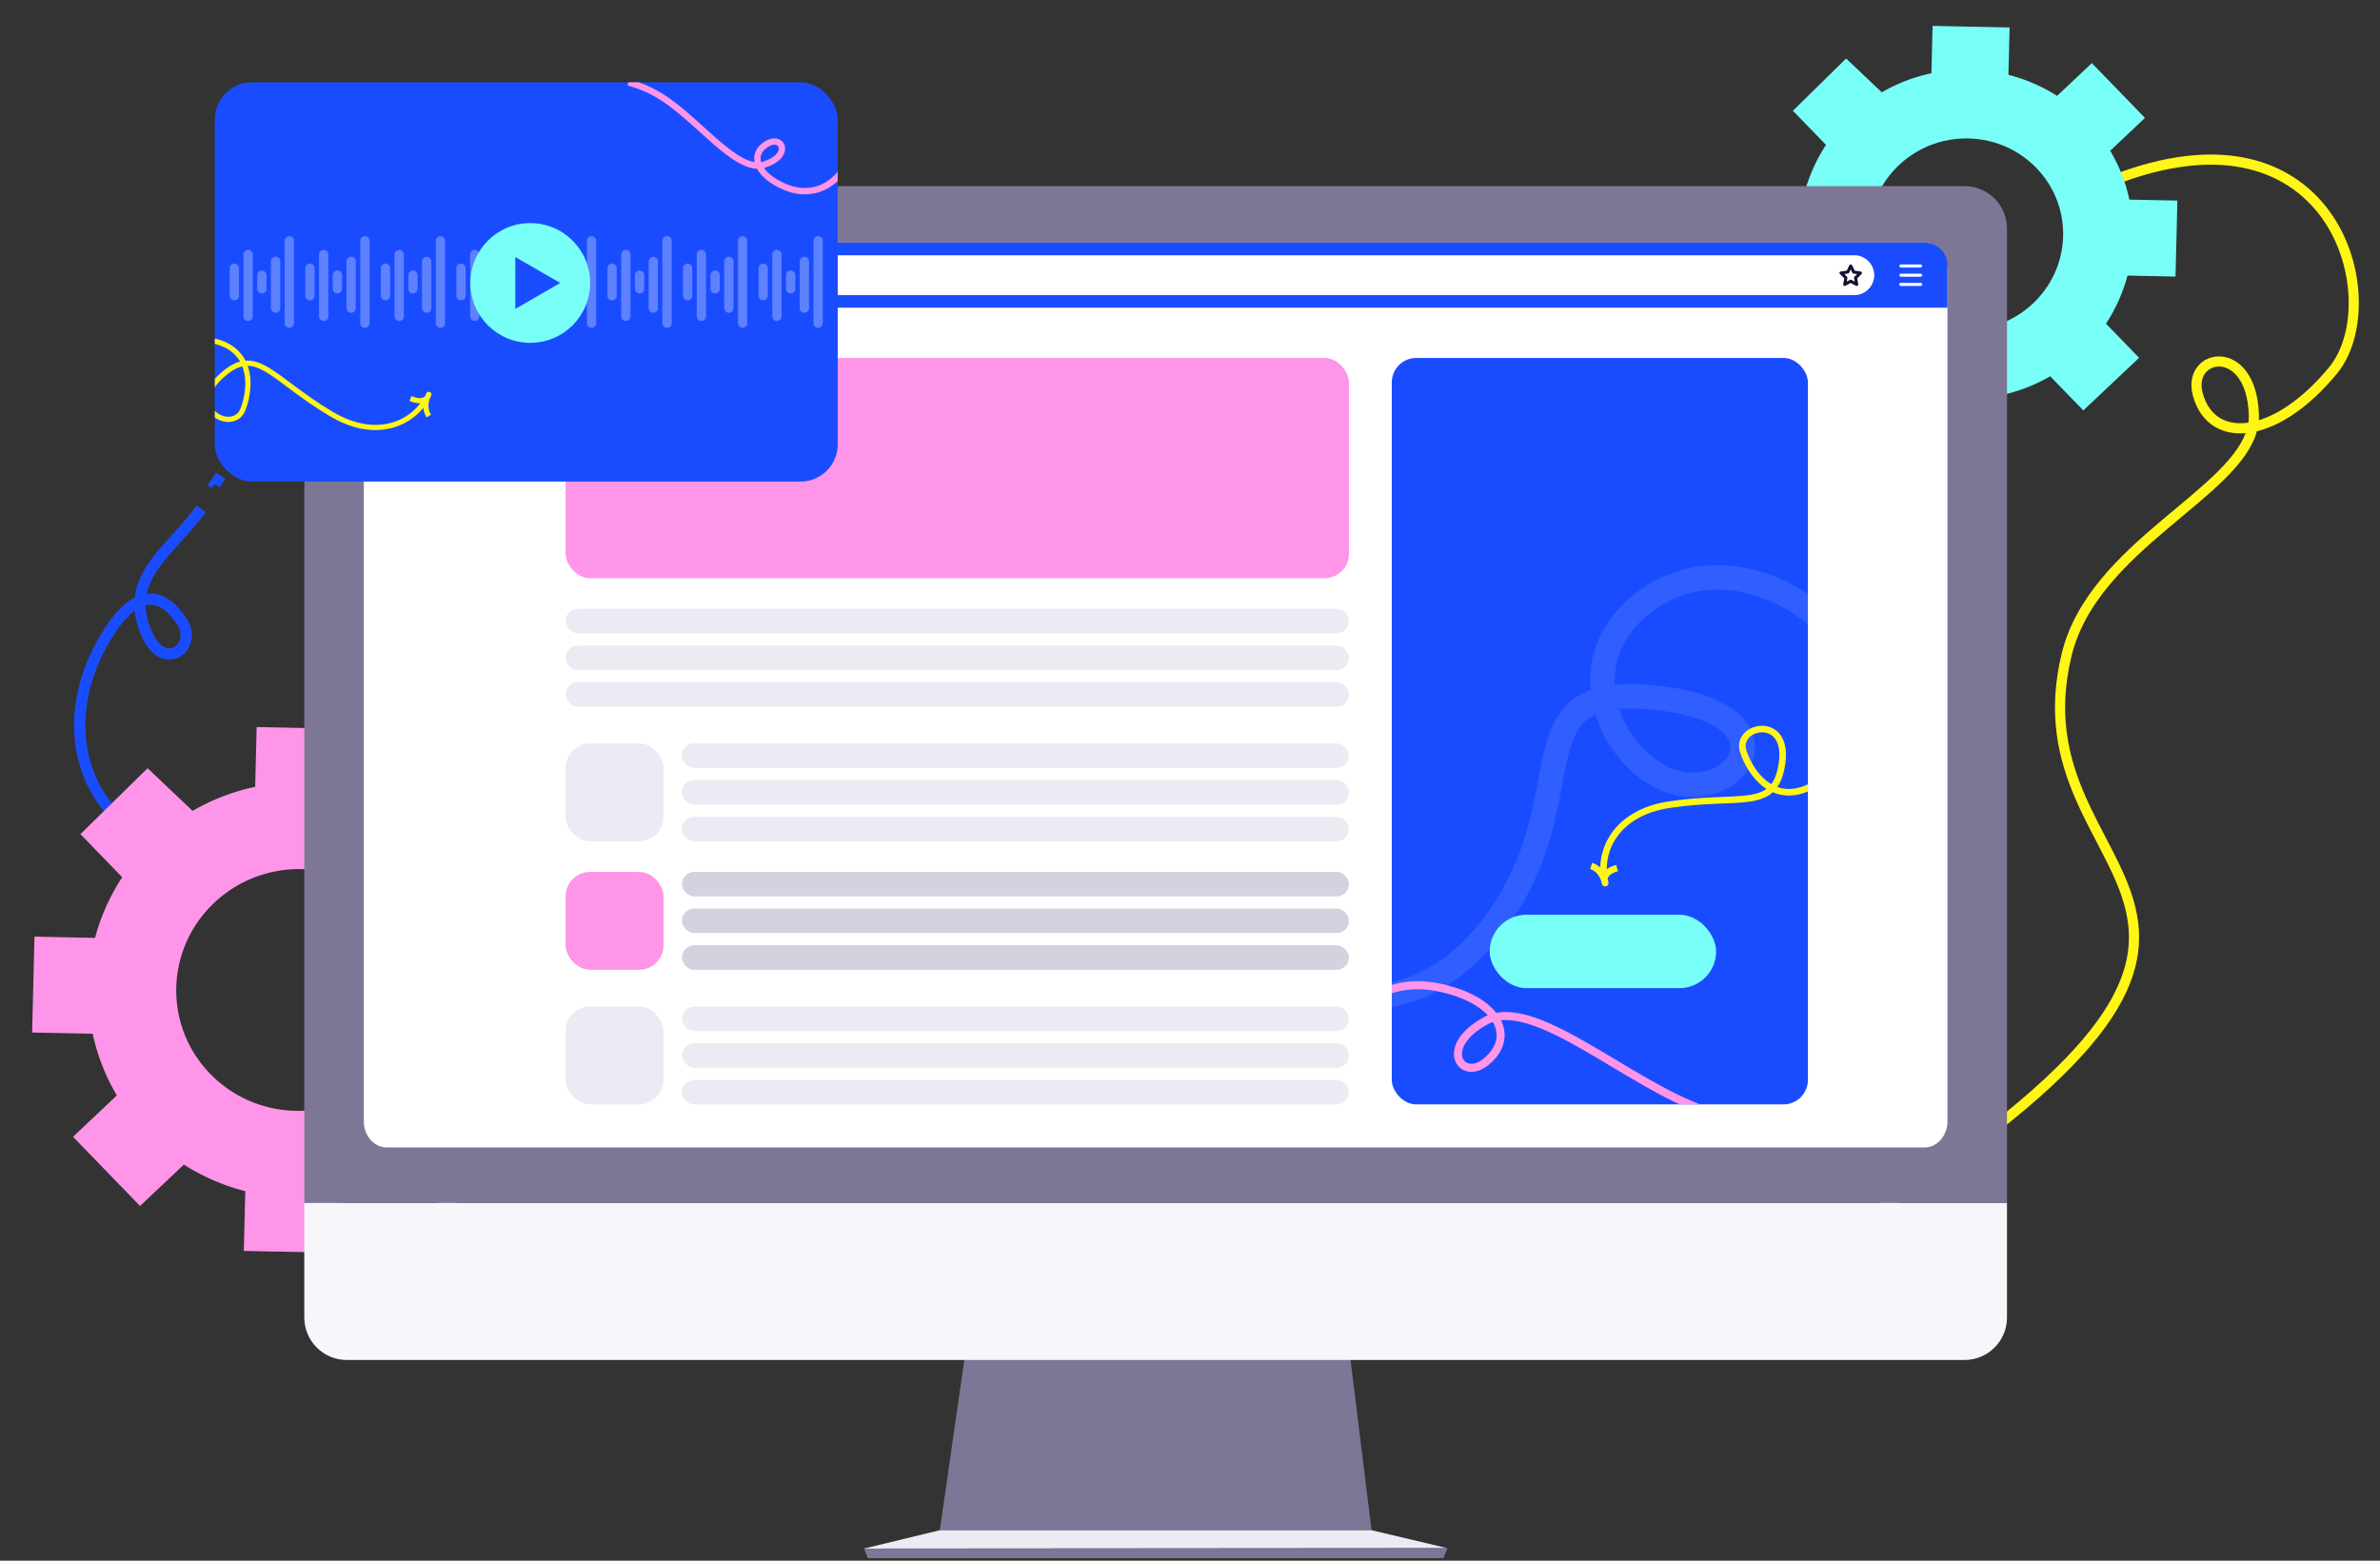
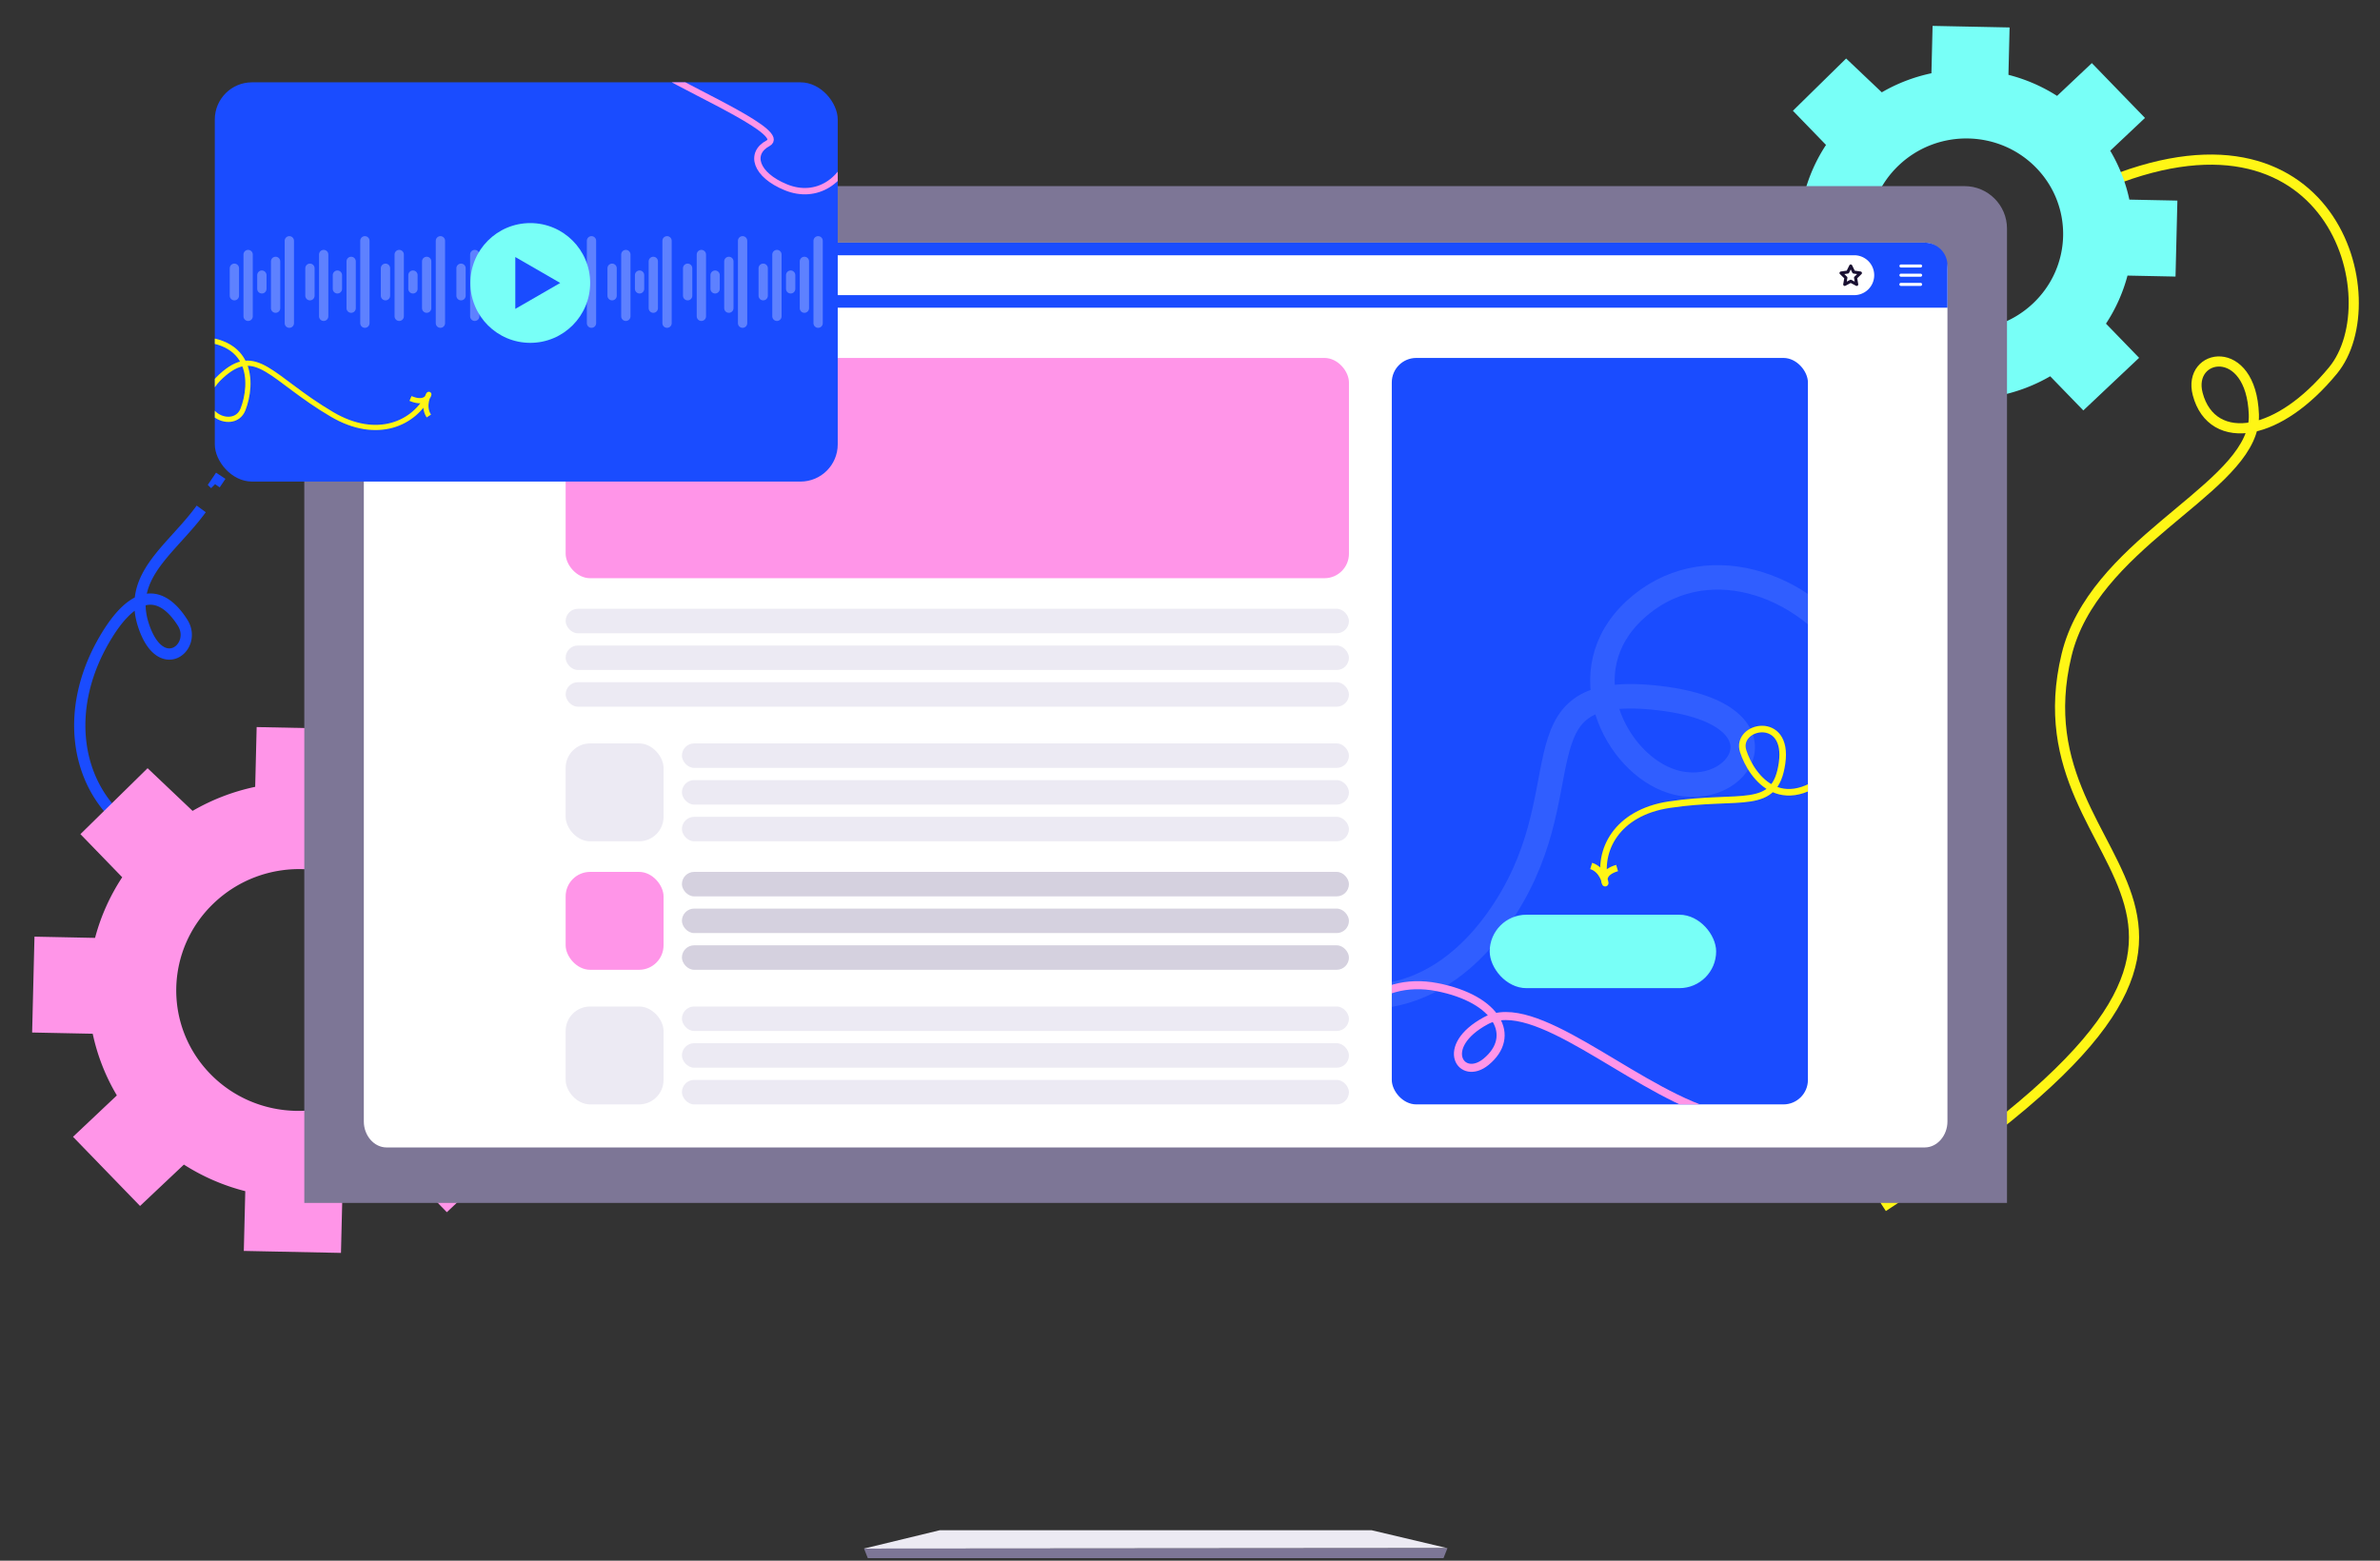
<svg xmlns="http://www.w3.org/2000/svg" width="648" height="425" fill="none">
  <rect width="100%" height="100%" fill="#333333" stroke="none" />
  <path stroke="#1A4CFF" stroke-width="3.065" d="M38.147 163.722c4.391-1.791 8.298.726 11.546 5.805 4.232 6.618-5.776 14.9-10.514 1.091-.857-2.498-1.16-4.776-1.032-6.896Zm0 0c-2.767 1.128-5.726 3.966-8.834 8.949-24.247 38.879 12.424 83.349 69.56 43.84m-60.726-52.789c.575-9.599 9.963-15.985 16.644-25.139m55.433-15.409c-8.853-31.848-33.245-28.638-43.153-6.524-.723 1.614-2.694 5.813-3.617 7.445m-4.9 7.76a145.68 145.68 0 0 0 1.545-2.301" />
  <path stroke="#FFF615" stroke-width="2.764" d="M613.342 116.284c.247-1.122.357-2.259.315-3.416-.716-19.86-18.234-16.72-15.289-5.562 1.936 7.335 7.682 10.443 14.974 8.978Zm0 0c-3.982 18.14-43.506 32.326-50.686 62.105-15.294 63.431 77.415 66.896-49.949 150.245m100.635-212.35c6.586-1.322 14.433-6.374 21.872-15.408 15.677-19.038.001-77.672-63.712-50.215" />
  <path style="transform-box:fill-box;transform-origin:center" fill="#78FFF7" d="m567.225 111.768 15.186-14.328-9.019-9.306a44.452 44.452 0 0 0 5.86-13.088l13.074.267.508-20.689-13.075-.266a44.097 44.097 0 0 0-5.212-13.313l9.465-8.931-14.469-14.931-9.465 8.93a45.353 45.353 0 0 0-13.244-5.735l.317-12.9-20.969-.427-.317 12.9c-4.69.99-9.256 2.72-13.512 5.19l-9.708-9.21-14.496 14.231 9.018 9.306a44.503 44.503 0 0 0-5.86 13.088l-13.074-.267-.507 20.691 13.075.267a44.096 44.096 0 0 0 5.212 13.313l-9.465 8.93 14.469 14.932 9.465-8.931a45.344 45.344 0 0 0 13.244 5.735l-.317 12.9 20.969.427.316-12.9a45.71 45.71 0 0 0 13.513-5.189l9.018 9.306v-.002Zm-51.096-29.901c-10.076-10.4-9.671-26.919.905-36.896 10.576-9.978 27.318-9.637 37.394.762 10.076 10.4 9.671 26.919-.905 36.896-10.576 9.978-27.318 9.637-37.394-.762Z">
    <animateTransform attributeName="transform" attributeType="XML" dur="20s" from="0" repeatCount="indefinite" to="360" type="rotate" />
  </path>
  <path style="transform-box:fill-box;transform-origin:center" fill="#FF95E8" d="m121.659 330.105 19.159-18.076-11.378-11.741a56.137 56.137 0 0 0 7.393-16.511l16.494.337.64-26.101-16.495-.337a55.628 55.628 0 0 0-6.575-16.796l11.941-11.267-18.254-18.837-11.941 11.267a57.21 57.21 0 0 0-16.71-7.236l.4-16.274-26.454-.539-.4 16.275a57.668 57.668 0 0 0-17.047 6.547l-12.248-11.619-18.288 17.954 11.378 11.741a56.119 56.119 0 0 0-7.393 16.511l-16.495-.337-.639 26.104 16.495.337a55.621 55.621 0 0 0 6.575 16.795l-11.94 11.268 18.253 18.837 11.941-11.267a57.213 57.213 0 0 0 16.71 7.236l-.4 16.274 26.454.539.4-16.275a57.67 57.67 0 0 0 17.047-6.547l11.378 11.741-.001-.003Zm-64.464-37.723c-12.712-13.12-12.2-33.961 1.143-46.549 13.343-12.588 34.465-12.157 47.177.963 12.712 13.119 12.2 33.96-1.142 46.548-13.343 12.588-34.466 12.157-47.178-.962Z">
    <animateTransform attributeName="transform" attributeType="XML" dur="20s" from="0" repeatCount="indefinite" to="360" type="rotate" />
  </path>
-   <path fill="#7D7696" d="m262.606 369.949-6.719 46.755h117.539l-5.762-46.755H262.606Z" />
-   <path fill="#F7F6FB" d="M82.852 358.814c0 6.34 5.186 11.53 11.534 11.53H534.92c6.337 0 11.523-5.19 11.523-11.53v-31.246H82.852v31.246Z" />
  <path fill="#7D7696" d="M534.92 50.685H94.386c-6.348 0-11.534 5.19-11.534 11.542v265.354h463.591V62.227c0-6.34-5.186-11.541-11.523-11.541Z" />
  <path fill="#fff" d="M524.042 66.084H105.249c-3.418 0-6.188 3.254-6.188 7.46l-.003 231.857c0 3.816 2.772 7.068 6.189 7.068H524.04c3.419 0 6.189-3.254 6.189-7.068l.002-231.856c0-4.21-2.772-7.46-6.189-7.46Z" />
  <path fill="#1A4CFF" d="M524.04 66.084H105.247a6.19 6.19 0 0 0-6.189 6.189v11.522h431.173V72.273a6.19 6.19 0 0 0-6.189-6.189h-.002Z" />
  <path fill="#FF95E8" d="M107.948 76.957a2.018 2.018 0 1 0 0-4.035 2.018 2.018 0 0 0 0 4.035Z" />
  <path fill="#FFF615" d="M114.561 76.957a2.018 2.018 0 1 0 0-4.035 2.018 2.018 0 0 0 0 4.035Z" />
  <path fill="#78FFF7" d="M121.171 76.957a2.018 2.018 0 1 0 0-4.037 2.018 2.018 0 0 0 0 4.037Z" />
  <path fill="#fff" d="M132.999 77.864a.417.417 0 0 1-.296-.122l-2.506-2.506a.417.417 0 0 1 0-.592l2.506-2.506a.418.418 0 1 1 .592.592l-2.211 2.21 2.211 2.21a.419.419 0 0 1-.296.714ZM139.977 77.864a.417.417 0 0 1-.295-.713l2.21-2.21-2.21-2.211a.417.417 0 1 1 .591-.592l2.506 2.506a.417.417 0 0 1 0 .592l-2.506 2.506a.417.417 0 0 1-.296.122ZM504.855 80.37H167.777a5.43 5.43 0 1 1 0-10.86h337.08a5.43 5.43 0 1 1 0 10.86h-.002ZM155.224 75.205a.419.419 0 0 0-.515.291 2.088 2.088 0 0 1-2.008 1.53 2.091 2.091 0 0 1-2.088-2.088c0-1.151.937-2.089 2.088-2.089.486 0 .947.166 1.318.47h-.282a.418.418 0 1 0 0 .835h1.305c.23 0 .418-.187.418-.417v-1.305a.419.419 0 0 0-.836 0v.307a2.899 2.899 0 0 0-1.923-.725 2.927 2.927 0 0 0-2.924 2.924 2.927 2.927 0 0 0 2.924 2.924 2.93 2.93 0 0 0 2.814-2.144.418.418 0 0 0-.291-.514v.001Z" />
  <path fill="#191031" d="M505.521 77.864a.397.397 0 0 1-.194-.049l-1.433-.753-1.434.753a.417.417 0 0 1-.605-.44l.274-1.597-1.159-1.13a.413.413 0 0 1-.105-.428.416.416 0 0 1 .337-.284l1.604-.233.717-1.453a.417.417 0 0 1 .748 0l.717 1.453 1.604.233a.424.424 0 0 1 .338.284.42.42 0 0 1-.106.427l-1.161 1.131.274 1.598a.419.419 0 0 1-.411.49l-.005-.002Zm-3.367-3.225.712.693a.413.413 0 0 1 .12.37l-.167.979.879-.463a.423.423 0 0 1 .39 0l.878.463-.168-.98a.413.413 0 0 1 .12-.369l.712-.693-.983-.142a.417.417 0 0 1-.314-.229l-.439-.89-.44.89a.416.416 0 0 1-.314.229l-.982.142h-.004Z" />
  <path fill="#fff" d="M522.936 72.852h-5.358a.418.418 0 1 1 0-.836h5.358a.419.419 0 0 1 0 .836ZM522.936 75.358h-5.358a.418.418 0 1 1 0-.836h5.358a.418.418 0 0 1 0 .835ZM522.936 77.864h-5.358a.418.418 0 1 1 0-.835h5.358a.418.418 0 0 1 0 .835Z" />
  <path fill="#ECEAF3" d="m255.885 416.704-20.686 5.009 158.899-.119-20.674-4.89H255.885Z" />
  <path fill="#7D7696" d="M236.276 424.313h156.743l1.078-2.72-158.851.12 1.03 2.6Z" />
  <rect width="213.269" height="59.982" x="154.008" y="97.474" fill="#FF95E8" rx="6.665" />
  <g clip-path="url(#a)">
    <rect width="113.299" height="203.272" x="378.941" y="97.474" fill="#1A4CFF" rx="6.665" />
    <path stroke="#fff" stroke-width="6.665" d="M356.927 195.991c-52.399 50.946 13.401 106.552 50.656 54.665 24.838-34.592 3.511-64.514 42.525-60.724 39.013 3.791 23.88 28.804 5.087 22.846-15.201-4.82-28.24-30.002-10.012-46.737 18.228-16.735 46.016-8.239 60.082 13.7" opacity=".1" />
    <path stroke="#FFF615" stroke-width="1.79" d="M500.955 208.02c-15.215 15.805-24.075 3.628-26.345-3.472-2.234-6.991 12.504-10.138 10.589 3.259-1.916 13.397-11.067 8.335-30.748 11.327-14.327 2.177-19.541 12.535-17.413 21.363m0 0c.144.271-.566-3.675-3.812-4.683m3.812 4.683c-.487-.915-.52-3.02 3.247-4.116" />
    <path stroke="#FF95E8" stroke-width="2.192" d="M361.735 295.644c.341-17.796 12.89-30.065 29.48-26.844 16.591 3.221 21.809 13.446 13.389 20.353-6.73 5.521-13.152-4.128-.055-11.191 13.096-7.064 38.446 17.169 59.982 24.569 6.215 2.136 11.611 3.066 16.34 3.318" />
    <rect width="61.648" height="19.994" x="405.602" y="249.095" fill="#78FFF7" rx="9.997" />
  </g>
  <rect width="213.269" height="6.665" x="154.008" y="165.787" fill="#ECEAF3" rx="3.332" />
  <rect width="213.269" height="6.665" x="154.008" y="175.783" fill="#ECEAF3" rx="3.332" />
  <rect width="213.269" height="6.665" x="154.008" y="185.781" fill="#ECEAF3" rx="3.332" />
  <rect width="26.659" height="26.659" x="154.008" y="202.442" fill="#ECEAF3" rx="6.665" />
  <rect width="181.612" height="6.665" x="185.664" y="202.442" fill="#ECEAF3" rx="3.332" />
  <rect width="181.612" height="6.665" x="185.664" y="212.439" fill="#ECEAF3" rx="3.332" />
  <rect width="181.612" height="6.665" x="185.664" y="222.436" fill="#ECEAF3" rx="3.332" />
  <rect width="26.659" height="26.659" x="154.008" y="237.431" fill="#FF95E8" rx="6.665" />
  <rect width="181.612" height="6.665" x="185.664" y="237.431" fill="#D5D1DF" rx="3.332" />
  <rect width="181.612" height="6.665" x="185.664" y="247.428" fill="#D5D1DF" rx="3.332" />
  <rect width="181.612" height="6.665" x="185.664" y="257.425" fill="#D5D1DF" rx="3.332" />
  <rect width="26.659" height="26.659" x="154.008" y="274.087" fill="#ECEAF3" rx="6.665" />
  <rect width="181.612" height="6.665" x="185.664" y="274.087" fill="#ECEAF3" rx="3.332" />
  <rect width="181.612" height="6.665" x="185.664" y="284.084" fill="#ECEAF3" rx="3.332" />
  <rect width="181.612" height="6.665" x="185.664" y="294.081" fill="#ECEAF3" rx="3.332" />
  <g clip-path="url(#c)">
    <rect width="169.603" height="108.72" x="58.484" y="22.419" fill="#1A4CFF" rx="10.126" />
    <path stroke="#FFF615" stroke-width="1.415" d="M48.337 92.637c21.26-2.604 20.473 12.077 17.82 18.854-2.613 6.671-15.716-.021-6.014-8.99 9.7-8.97 13.516.5 30.267 10.354 12.195 7.174 22.523 2.537 26.348-5.46m0 0c.058-.294-1.835 3.132.003 5.895m-.003-5.895c-.195.993-1.466 2.608-4.994 1.118" />
    <g stroke="#fff" stroke-linecap="round" stroke-linejoin="round" stroke-width="2.531" opacity=".3">
      <path d="M63.816 73.048v7.48m3.74-11.22v16.829m3.74-11.219v3.74m3.74-7.48V83.92m3.739-18.35v22.437M146.086 73.048v7.48m3.74-11.22v16.828m3.739-11.218v3.74m3.74-7.48v12.74m3.739-18.35v22.438M104.953 73.048v7.48m3.74-11.22v16.828m3.739-11.218v3.74m3.74-7.48v12.74m3.74-18.35v22.438M187.223 73.048v7.48m3.739-11.22v16.828m3.74-11.218v3.74m3.74-7.48v12.74m3.739-18.35v22.438M84.387 73.048v7.48m3.74-11.22v16.829m3.739-11.219v3.74m3.74-7.48V83.92m3.74-18.35v22.437M166.656 73.048v7.48m3.74-11.22v16.829m3.739-11.219v3.74m3.74-7.48V83.92m3.74-18.35v22.437M125.524 73.048v7.48m3.739-11.22v16.829m3.74-11.219v3.74m3.739-7.48V83.92m3.74-18.35v22.437M207.793 73.048v7.48m3.74-11.22v16.829m3.739-11.219v3.74m3.74-7.48V83.92m3.739-18.35v22.437" />
    </g>
-     <path stroke="#FF95E8" stroke-width="1.733" d="M232.116 40.056c-2.014 9.24-9.821 14.34-18.136 10.949s-9.979-9.26-4.878-11.99c4.078-2.183 6.429 3.508-1.126 5.838s-18.266-12.917-28.727-18.997c-3.019-1.754-5.736-2.796-8.174-3.415" />
+     <path stroke="#FF95E8" stroke-width="1.733" d="M232.116 40.056c-2.014 9.24-9.821 14.34-18.136 10.949s-9.979-9.26-4.878-11.99s-18.266-12.917-28.727-18.997c-3.019-1.754-5.736-2.796-8.174-3.415" />
    <circle cx="144.375" cy="77.056" r="16.308" fill="#78FFF7" />
    <path fill="#1A4CFF" d="M152.531 77.055 140.3 84.116V69.993l12.231 7.062Z" />
  </g>
  <defs>
    <clipPath id="a">
      <rect width="113.299" height="203.272" x="378.941" y="97.474" fill="#fff" rx="6.665" />
    </clipPath>
    <clipPath id="c">
      <rect width="169.603" height="108.72" x="58.484" y="22.419" fill="#fff" rx="10.126" />
    </clipPath>
    <filter id="b" width="194.556" height="133.673" x="46.008" y="14.816" color-interpolation-filters="sRGB" filterUnits="userSpaceOnUse">
      <feFlood flood-opacity="0" result="BackgroundImageFix" />
      <feColorMatrix in="SourceAlpha" result="hardAlpha" values="0 0 0 0 0 0 0 0 0 0 0 0 0 0 0 0 0 0 127 0" />
      <feOffset dy="4.874" />
      <feGaussianBlur stdDeviation="6.238" />
      <feComposite in2="hardAlpha" operator="out" />
      <feColorMatrix values="0 0 0 0 0.098 0 0 0 0 0.071 0 0 0 0 0.192 0 0 0 0.25 0" />
      <feBlend in2="BackgroundImageFix" result="effect1_dropShadow_23_190" />
      <feBlend in="SourceGraphic" in2="effect1_dropShadow_23_190" result="shape" />
    </filter>
  </defs>
</svg>